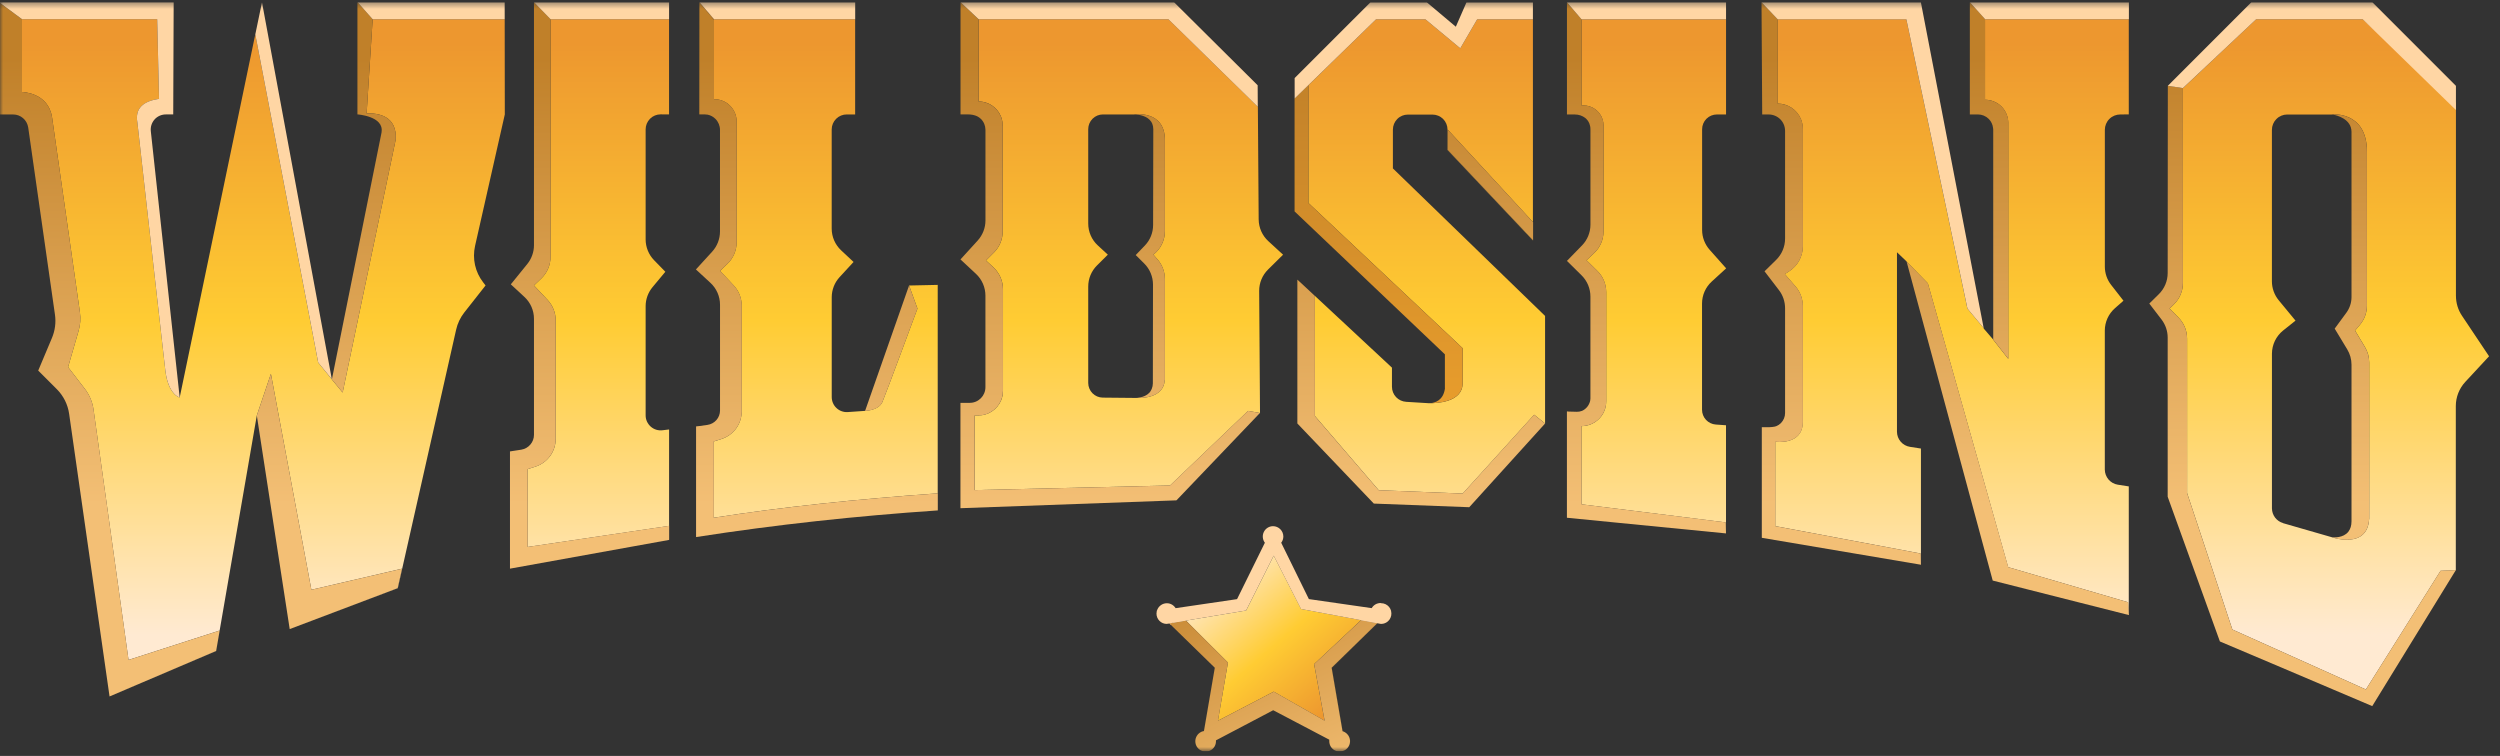
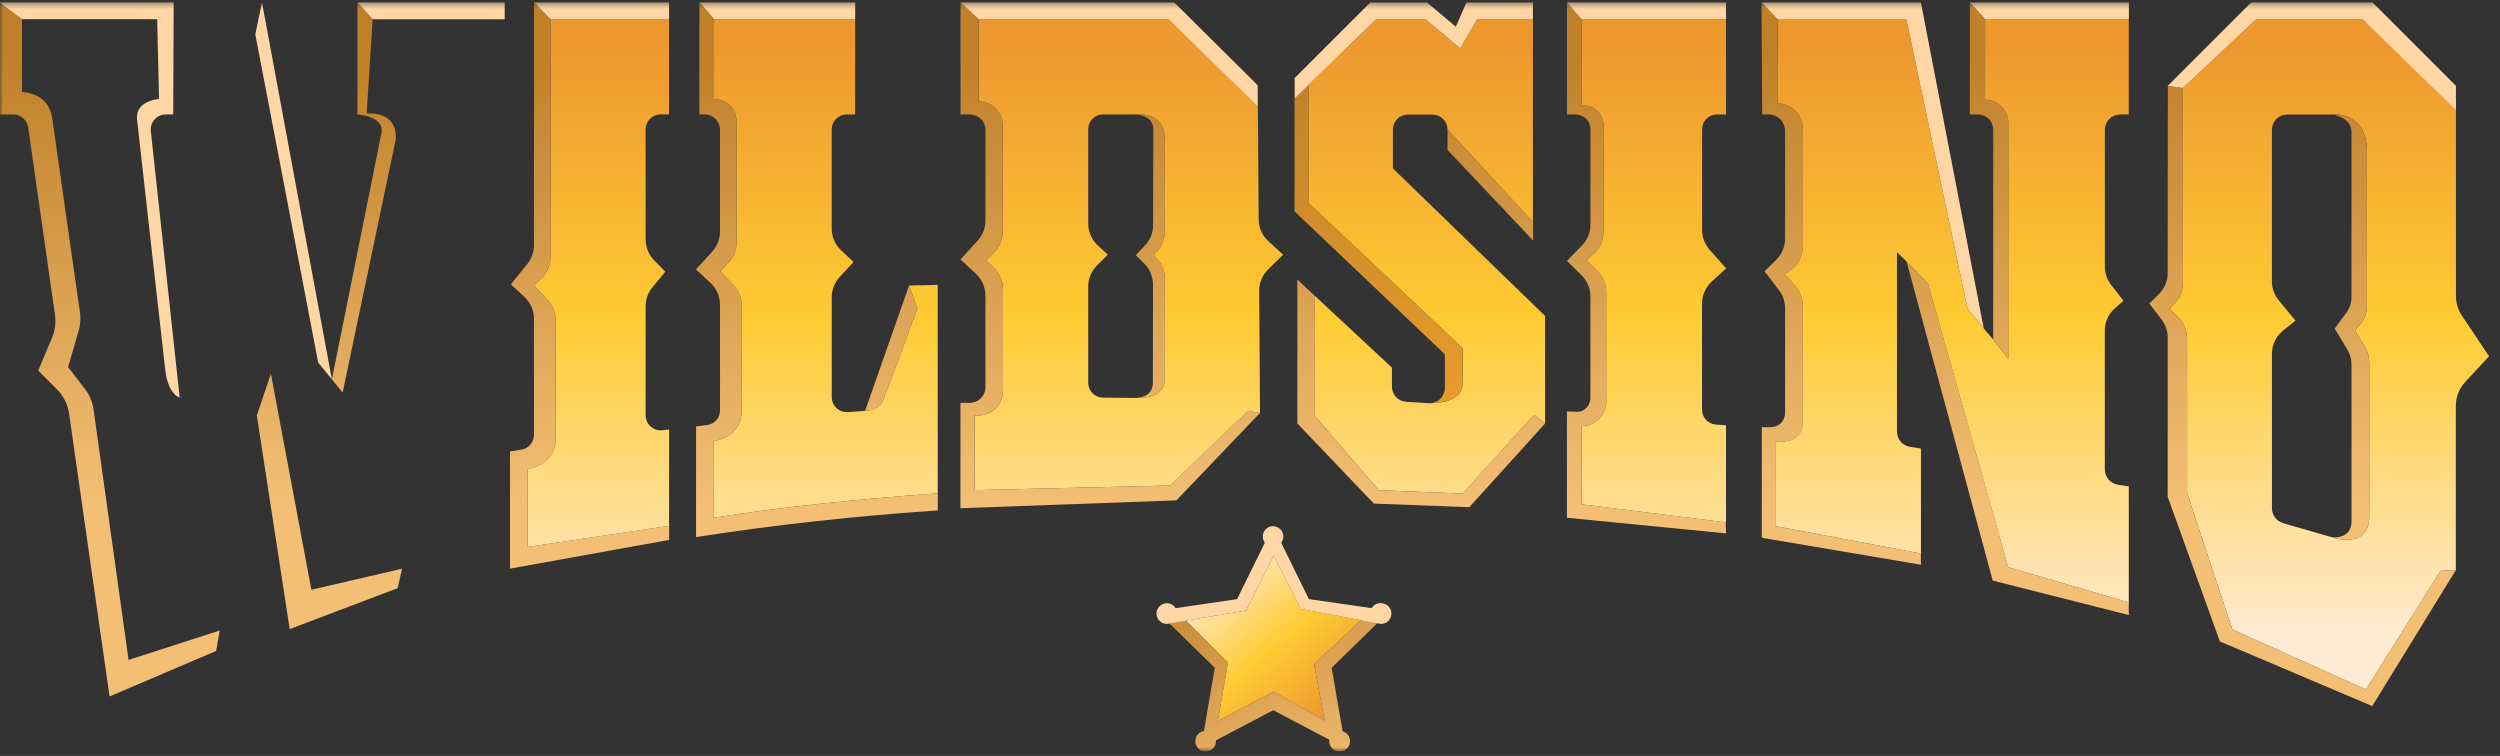
<svg xmlns="http://www.w3.org/2000/svg" width="420" height="127" viewBox="0 0 420 127" fill="none">
  <rect x="0" y="0" width="420" height="127" fill="#333333" stroke="none" />
  <g clip-path="url(#clip0_606_1886)">
    <mask id="mask0_606_1886" style="mask-type:luminance" maskUnits="userSpaceOnUse" x="0" y="0" width="420" height="127">
      <path d="M420 0.378H0V126.221H420V0.378Z" fill="white" />
    </mask>
    <g mask="url(#mask0_606_1886)">
      <path d="M223.709 112.177L225.539 122.839C225.851 122.931 226.132 123.101 226.35 123.346C226.57 123.584 226.716 123.883 226.772 124.2C226.832 124.517 226.797 124.847 226.68 125.152C226.563 125.457 226.363 125.72 226.1 125.909C225.876 126.08 225.606 126.177 225.325 126.22H225.361C225.631 126.171 225.894 126.08 226.112 125.915C226.374 125.72 226.57 125.457 226.691 125.158C226.808 124.859 226.844 124.53 226.783 124.206C226.722 123.889 226.576 123.59 226.363 123.352C226.143 123.114 225.862 122.937 225.552 122.845L223.721 112.183L231.394 104.7H231.376L223.703 112.177H223.709Z" fill="url(#paint0_linear_606_1886)" />
      <path d="M224.291 126.073C224.432 126.14 224.578 126.189 224.724 126.22C224.572 126.189 224.426 126.14 224.285 126.073H224.291Z" fill="url(#paint1_linear_606_1886)" />
      <path d="M195.961 104.81C195.961 104.81 196.004 104.816 196.022 104.816C196.168 104.816 196.321 104.791 196.461 104.749L196.675 104.956L196.998 104.633L195.961 104.81Z" fill="#FFD6A4" />
      <path opacity="0.5" d="M200.896 125.042C200.799 124.725 200.793 124.389 200.878 124.065C200.964 123.748 201.141 123.461 201.391 123.235C201.635 123.016 201.94 122.869 202.269 122.808L204.093 112.176L196.688 104.95L204.087 112.17L202.263 122.802C201.933 122.857 201.635 123.003 201.385 123.229C201.141 123.449 200.964 123.742 200.878 124.059C200.793 124.377 200.799 124.719 200.896 125.036C200.994 125.353 201.183 125.634 201.433 125.848C201.659 126.037 201.933 126.165 202.22 126.22H202.245C201.952 126.165 201.677 126.043 201.452 125.854C201.195 125.64 201.012 125.359 200.915 125.042H200.896Z" fill="url(#paint2_linear_606_1886)" />
      <path d="M231.398 104.7L231.488 104.718C231.488 104.718 231.428 104.706 231.403 104.694L231.398 104.7Z" fill="#FFD6A4" />
      <path d="M204.611 121.081L213.986 116.198L222.532 121.081L220.77 111.572L228.65 104.187L218.58 102.313L213.986 93.348L209.35 102.558L199.23 104.26L206.294 111.316L204.611 121.081Z" fill="url(#paint3_linear_606_1886)" />
      <path d="M226.352 123.346C226.134 123.108 225.853 122.931 225.541 122.839L223.711 112.177L231.385 104.694L228.658 104.188L220.771 111.566L222.54 121.081L213.994 116.193L204.618 121.081L206.302 111.316L199.238 104.261L197.006 104.633L196.469 104.749L204.088 112.183L202.264 122.815C201.94 122.87 201.635 123.016 201.385 123.242C201.142 123.462 200.965 123.754 200.873 124.072C200.788 124.389 200.794 124.731 200.891 125.048C200.989 125.366 201.178 125.647 201.428 125.86C201.654 126.049 201.934 126.172 202.221 126.226H202.904C203.032 126.202 203.16 126.159 203.282 126.104C203.581 125.964 203.838 125.738 204.015 125.463C204.191 125.183 204.283 124.859 204.283 124.53V124.377L213.897 119.318L223.315 124.267C223.309 124.347 223.309 124.432 223.315 124.511C223.315 124.835 223.4 125.152 223.571 125.433C223.742 125.708 223.98 125.933 224.273 126.08H224.285C224.425 126.147 224.571 126.202 224.723 126.226H225.327C225.608 126.184 225.878 126.086 226.102 125.915C226.365 125.72 226.561 125.457 226.682 125.158C226.799 124.859 226.835 124.53 226.774 124.206C226.718 123.889 226.572 123.59 226.352 123.352V123.346Z" fill="url(#paint4_linear_606_1886)" />
      <path d="M233.708 102.637C233.647 102.393 233.523 102.161 233.366 101.966C233.2 101.771 233 101.612 232.769 101.502C232.535 101.392 232.286 101.337 232.03 101.337L231.962 101.307C231.657 101.307 231.351 101.38 231.084 101.533C230.815 101.685 230.597 101.905 230.444 102.167L219.891 100.648L215.243 91.182C215.474 90.882 215.602 90.516 215.602 90.138C215.602 89.68 215.42 89.235 215.096 88.911C214.773 88.588 214.334 88.398 213.87 88.398C213.547 88.398 213.236 88.49 212.961 88.661C212.687 88.832 212.467 89.076 212.327 89.363C212.186 89.65 212.125 89.973 212.156 90.297C212.186 90.62 212.308 90.925 212.498 91.182L207.825 100.654L197.504 102.173C197.327 101.887 197.071 101.655 196.766 101.508C196.461 101.362 196.119 101.313 195.784 101.362C195.448 101.411 195.137 101.557 194.881 101.783C194.625 102.009 194.448 102.302 194.356 102.631H194.289L194.338 102.68C194.307 102.808 194.289 102.942 194.289 103.077C194.289 103.309 194.332 103.534 194.417 103.742C194.503 103.956 194.631 104.145 194.796 104.31C194.954 104.474 195.149 104.602 195.357 104.688C195.546 104.767 195.753 104.804 195.961 104.816L196.998 104.639L199.224 104.267L209.344 102.564L213.98 93.354L218.567 102.314L228.645 104.194L231.383 104.694H231.376L231.396 104.706C231.396 104.706 231.457 104.712 231.482 104.725L231.908 104.804C231.987 104.804 232.061 104.816 232.14 104.816C232.396 104.798 232.641 104.725 232.865 104.602C233.085 104.48 233.281 104.31 233.427 104.102C233.573 103.895 233.676 103.657 233.725 103.406C233.775 103.156 233.761 102.9 233.701 102.649L233.708 102.637Z" fill="#FFD6A4" />
      <path d="M198.305 103.333L197 104.633L199.233 104.261L198.305 103.333Z" fill="#FFD6A4" />
      <path d="M231.392 104.688L229.569 103.333L228.652 104.187L231.386 104.7L231.392 104.688Z" fill="#FFD6A4" />
      <path d="M152.126 49.656L152.723 47.953L154.132 51.84C154.132 51.84 148.746 66.397 148.24 67.538C147.606 68.978 145.33 69.027 145.324 69.027L142.433 69.228C142.085 69.253 141.737 69.204 141.408 69.088C141.079 68.972 140.78 68.789 140.53 68.551C140.273 68.313 140.072 68.026 139.938 67.709C139.798 67.391 139.73 67.044 139.73 66.696V49.949C139.73 48.691 140.2 47.483 141.054 46.555L143.397 44.01L141.31 42.057C140.298 41.111 139.724 39.786 139.724 38.401V21.752C139.724 21.08 139.993 20.439 140.469 19.963C140.944 19.487 141.585 19.225 142.256 19.225H143.665V3.234H119.96L117.508 0.378H117.496L119.942 3.362V16.668C120.442 16.661 120.937 16.753 121.394 16.936C121.858 17.119 122.278 17.394 122.632 17.748C122.986 18.096 123.266 18.511 123.462 18.974C123.657 19.432 123.755 19.927 123.755 20.427V40.696C123.755 42.063 123.194 43.375 122.205 44.321L120.967 45.505L123.254 47.947C124.127 48.874 124.609 50.101 124.609 51.37V69.088C124.609 70.126 124.279 71.139 123.669 71.975C123.059 72.811 122.193 73.434 121.205 73.751L119.899 74.166V86.977C131.392 85.176 144.074 83.834 157.536 82.882V47.861L152.717 47.965L152.12 49.668L152.126 49.656Z" fill="url(#paint5_linear_606_1886)" />
      <path d="M90.946 46.774L89.708 47.958L92.002 50.399C92.874 51.327 93.356 52.554 93.356 53.829V73.732C93.356 74.769 93.026 75.783 92.41 76.619C91.794 77.455 90.934 78.078 89.946 78.395L88.641 78.81V91.889L112.406 88.349V72.151L111.284 72.285C110.93 72.328 110.576 72.291 110.234 72.188C109.899 72.084 109.582 71.901 109.319 71.669C109.051 71.431 108.844 71.144 108.691 70.821C108.545 70.497 108.466 70.149 108.466 69.789V51.443C108.466 50.271 108.88 49.136 109.631 48.233L111.778 45.657L109.887 43.716C108.978 42.782 108.466 41.525 108.466 40.219V21.738C108.466 21.067 108.734 20.426 109.204 19.95C109.679 19.474 110.32 19.212 110.991 19.212L112.4 19.224V3.233H92.49V43.155C92.49 44.522 91.928 45.834 90.94 46.78L90.946 46.774Z" fill="url(#paint6_linear_606_1886)" />
      <path d="M333.497 16.758C334.009 16.758 334.517 16.862 334.986 17.057C335.462 17.253 335.889 17.539 336.248 17.899C336.608 18.26 336.895 18.693 337.09 19.163C337.286 19.633 337.389 20.145 337.389 20.652V60.293L334.858 57.07V57.052L333.266 55.196L333.248 55.111L330.521 51.834L320.259 3.233H298.635V17.399C300.301 17.399 301.862 18.375 302.558 20.017C302.79 20.561 302.875 21.159 302.875 21.751V41.367C302.875 43.094 301.99 44.693 300.526 45.608L299.836 46.042L301.642 48.123C302.435 49.032 302.868 50.204 302.868 51.406V70.876C302.868 74.861 298.246 74.208 298.246 74.208V88.386L322.658 92.988L322.694 94.825H322.718V75.355L320.877 75.069C320.273 74.977 319.718 74.672 319.32 74.208C318.918 73.744 318.698 73.152 318.691 72.542V42.38L320.315 43.93L320.326 43.967L323.877 47.598L337.371 95.282L357.518 101.178L357.635 103.302V81.715L355.793 81.428C355.189 81.337 354.638 81.025 354.236 80.561C353.841 80.097 353.614 79.506 353.608 78.895V55.538C353.608 54.098 354.23 52.731 355.31 51.779L356.743 50.521L354.677 47.873C353.987 46.994 353.614 45.907 353.614 44.79V21.812C353.614 21.128 353.888 20.469 354.371 19.987C354.852 19.505 355.512 19.23 356.195 19.23L357.635 19.218V3.233H333.479V16.758H333.497Z" fill="url(#paint7_linear_606_1886)" />
      <path d="M290 45.09L287.217 41.959C286.406 41.043 285.955 39.859 285.955 38.633V21.715C285.955 21.055 286.218 20.421 286.68 19.957C287.145 19.493 287.778 19.23 288.437 19.23H289.975V3.246H265.691V17.717H266.026C266.374 17.717 266.722 17.76 267.05 17.869C268.508 18.352 269.393 19.67 269.393 21.08V38.871C269.393 40.25 268.827 41.568 267.818 42.514L266.531 43.723L268.351 45.511C269.307 46.451 269.844 47.739 269.844 49.081V67.44C269.844 68.545 269.406 69.6 268.625 70.376C267.843 71.151 266.787 71.59 265.691 71.59V84.724L289.919 87.764L289.968 89.619V71.444L288.255 71.322C287.626 71.279 287.04 70.998 286.608 70.534C286.179 70.076 285.941 69.466 285.941 68.838V50.998C285.941 49.588 286.534 48.245 287.572 47.299L289.986 45.09H290Z" fill="url(#paint8_linear_606_1886)" />
      <path d="M412.596 49.71V17.265L396.923 3.233H379.038L366.735 14.805V47.537C366.735 48.886 366.191 50.173 365.228 51.119L364.484 51.846L365.96 53.323C366.899 54.263 367.431 55.538 367.431 56.869V82.832L375.038 105.756L397.467 115.832L410.015 95.893L412.576 95.783V68.221C412.576 66.707 413.15 65.255 414.175 64.15L418.159 59.859V59.847L413.606 53.036C412.948 52.053 412.6 50.894 412.6 49.71H412.596ZM398.028 86.787V87.208H398.015C397.705 92.329 391.746 90.26 391.746 90.26C391.746 90.26 391.757 90.26 391.789 90.26C391.782 90.26 391.775 90.26 391.769 90.26L383.553 87.891V87.873C383.016 87.721 382.547 87.397 382.21 86.951C381.875 86.506 381.693 85.969 381.686 85.407V59.438C381.686 57.912 382.383 56.472 383.571 55.52L385.646 53.866L382.827 50.448C382.088 49.551 381.68 48.422 381.68 47.262V21.818C381.68 21.134 381.954 20.475 382.437 19.993C382.919 19.511 383.578 19.236 384.26 19.236H391.903C391.8 19.218 391.739 19.212 391.739 19.212C391.739 19.212 397.651 18.595 397.651 25.48V51.333C397.651 52.511 397.235 53.658 396.472 54.556L395.65 55.532L397.314 58.309C397.783 59.09 398.028 59.975 398.028 60.885V86.787Z" fill="url(#paint9_linear_606_1886)" />
      <path d="M231.615 82.356L245.731 82.918L257.736 69.674L259.571 71.145V53.073L234.007 28.294V21.776C234.007 21.104 234.274 20.463 234.746 19.987C235.22 19.511 235.862 19.249 236.532 19.249H240.655C241.327 19.249 241.974 19.517 242.443 19.987C242.919 20.463 243.182 21.104 243.182 21.776V25.193L257.529 40.384V40.342L243.218 25.193V21.776L257.529 37.302V3.246H248.166L245.329 8.116L239.472 3.246H231.177L219.812 14.311V34.098L245.724 58.493V64.388C245.724 67.66 241.156 67.757 240.125 67.739C240.101 67.739 240.083 67.739 240.058 67.739H239.99C239.948 67.733 239.919 67.733 239.919 67.733L236.246 67.507C235.6 67.47 234.989 67.19 234.544 66.72C234.099 66.25 233.848 65.627 233.848 64.974V61.764L220.91 49.716V69.894L231.615 82.35V82.356Z" fill="url(#paint10_linear_606_1886)" />
      <path d="M164.413 3.234L161.375 0.378L164.407 3.234V17.04C165.999 17.04 167.487 17.974 168.152 19.542C168.372 20.061 168.457 20.635 168.457 21.196V38.871C168.457 40.202 167.932 41.471 166.993 42.411L165.645 43.76L166.901 44.926C167.92 45.871 168.506 47.202 168.506 48.6V65.573C168.506 66.147 168.414 66.726 168.189 67.257C167.505 68.85 165.986 69.796 164.37 69.796H163.754V82.338L196.566 81.563L209.675 69.033L211.681 69.381L211.541 48.886C211.529 47.538 212.066 46.244 213.023 45.292L215.555 42.789L213.078 40.513C212.053 39.573 211.468 38.248 211.456 36.857L211.322 17.949L196.303 3.234H164.425H164.413ZM193.766 42.783L194.461 43.583C195.26 44.498 195.7 45.664 195.7 46.879V63.84H195.681C195.48 66.983 191.557 66.891 190.923 66.854L185.244 66.799C184.598 66.787 183.988 66.525 183.536 66.067C183.085 65.609 182.828 64.993 182.822 64.352V48.142C182.822 46.805 183.353 45.53 184.299 44.59L186.116 42.783L184.433 41.233C183.402 40.287 182.822 38.95 182.822 37.553V21.697C182.822 21.044 183.085 20.415 183.548 19.951C184.012 19.487 184.64 19.225 185.293 19.225H190.74C190.569 19.212 190.466 19.219 190.466 19.219C190.466 19.219 195.706 18.401 195.706 23.546V38.828C195.706 40.373 194.992 41.831 193.772 42.783H193.766Z" fill="url(#paint11_linear_606_1886)" />
-       <path d="M84.807 19.224L84.788 3.234H62.609L61.596 19.047C63.56 18.974 66.696 19.468 66.489 23.411L57.564 65.945L55.746 63.741V63.723L53.453 60.903L42.888 5.773L30.188 66.781L30.151 66.457L30.163 66.781C30.163 66.781 28.254 66.305 27.772 62.221C27.29 58.145 23.081 20.591 23.081 20.591C22.642 18.162 24.094 17.009 26.716 16.6L26.405 3.228H3.695V15.458C3.695 15.458 8.112 15.495 8.752 19.743C9.082 21.94 12.516 46.072 13.431 52.487C13.577 53.518 13.504 54.562 13.211 55.563L11.436 61.672L14.261 65.34C15.035 66.347 15.535 67.543 15.712 68.801L21.593 110.864L36.897 105.927L36.306 109.357L18.396 117.004L36.306 109.369L43.144 69.802L45.511 62.795L52.312 99.079L67.544 95.533L66.806 98.804L48.695 105.677L66.83 98.81L76.627 55.398C76.865 54.33 77.34 53.335 78.017 52.475L81.574 47.958L81.171 47.433C79.823 45.7 79.329 43.454 79.811 41.312L84.807 19.224Z" fill="url(#paint12_linear_606_1886)" />
      <path d="M242.755 65.212C242.755 65.261 242.742 65.316 242.735 65.364C242.436 67.269 241.082 67.659 240.363 67.726C240.314 67.726 240.26 67.732 240.217 67.739C240.179 67.739 240.15 67.739 240.114 67.739C239.986 67.739 239.905 67.732 239.905 67.732C239.905 67.732 239.937 67.732 239.979 67.732H240.047C240.047 67.732 240.089 67.732 240.114 67.732C241.145 67.751 245.713 67.653 245.713 64.382V58.486L219.8 34.091V14.305L217.5 16.545L217.488 16.526V35.514L242.742 59.53V65.212H242.755Z" fill="url(#paint13_linear_606_1886)" />
      <path d="M14.262 65.34L11.437 61.672L13.213 55.563C13.505 54.562 13.579 53.518 13.432 52.487C12.517 46.072 9.083 21.94 8.753 19.743C8.113 15.489 3.697 15.458 3.697 15.458V3.234L0 0.493V19.23H2.208C2.824 19.23 3.416 19.45 3.88 19.853C4.343 20.255 4.648 20.811 4.74 21.421L9.235 52.871C9.424 54.189 9.248 55.532 8.735 56.759L6.423 62.252V62.264L9.54 65.377C10.663 66.5 11.395 67.958 11.614 69.527L18.404 117.004L36.313 109.357L36.905 105.927L21.6 110.864L15.72 68.801C15.543 67.537 15.043 66.347 14.268 65.34H14.262Z" fill="url(#paint14_linear_606_1886)" />
      <path d="M45.511 62.795L43.145 69.801L48.671 105.689L48.696 105.676L66.806 98.81L67.544 95.539L52.313 99.079L45.511 62.795Z" fill="url(#paint15_linear_606_1886)" />
      <path d="M66.49 23.412C66.697 19.469 63.562 18.974 61.598 19.048L62.61 3.234L60.091 0.39L60.079 0.378H60.073H60.067H60.048V19.219H60.067C60.067 19.219 64.501 19.518 64.105 22.166C64.099 22.209 64.105 22.246 64.093 22.289L55.766 63.687V63.748L55.754 63.736V63.748L57.566 65.951L66.49 23.418V23.412Z" fill="url(#paint16_linear_606_1886)" />
      <path d="M88.641 91.89V78.811L89.946 78.396C90.934 78.078 91.8 77.462 92.41 76.62C93.026 75.784 93.356 74.77 93.356 73.733V53.83C93.356 52.555 92.874 51.334 92.002 50.4L89.708 47.959L90.946 46.775C91.934 45.829 92.496 44.523 92.496 43.149V3.234L89.708 0.378V41.19C89.708 42.338 89.311 43.449 88.591 44.346L85.816 47.77L88.104 49.887C89.128 50.833 89.708 52.164 89.708 53.562V73.061C89.708 73.659 89.488 74.239 89.098 74.691C88.707 75.149 88.171 75.448 87.579 75.545L85.676 75.838V95.533L112.4 90.706V90.688H112.418V88.338H112.4L88.634 91.884L88.641 91.89Z" fill="url(#paint17_linear_606_1886)" />
      <path d="M119.909 74.16L121.215 73.745C122.203 73.427 123.069 72.811 123.679 71.969C124.289 71.132 124.618 70.12 124.618 69.082V51.364C124.618 50.095 124.136 48.868 123.264 47.94L120.977 45.499L122.215 44.315C123.203 43.369 123.764 42.063 123.764 40.69V20.421C123.764 19.92 123.661 19.432 123.472 18.968C123.277 18.51 122.996 18.095 122.642 17.741C122.288 17.393 121.867 17.119 121.404 16.93C120.94 16.747 120.446 16.655 119.952 16.661V3.362L117.5 0.384L117.481 19.206H117.5V19.224H118.451C118.604 19.224 118.756 19.243 118.903 19.267C119.385 19.371 119.836 19.615 120.19 19.969C120.678 20.457 120.958 21.129 120.958 21.818V38.895C120.958 40.147 120.489 41.355 119.647 42.276L116.914 45.267L119.348 47.513C120.379 48.459 120.964 49.796 120.964 51.193V68.96C120.964 69.552 120.751 70.12 120.361 70.565C119.97 71.01 119.439 71.297 118.854 71.383L117.518 71.572L116.957 71.633V71.651H116.939V90.211C116.939 90.211 116.951 90.211 116.957 90.211V90.224C130.328 88.142 143.876 86.677 157.552 85.75V82.881C144.096 83.833 131.408 85.176 119.915 86.977V74.166L119.909 74.16Z" fill="url(#paint18_linear_606_1886)" />
      <path d="M148.242 67.543C148.748 66.402 154.134 51.846 154.134 51.846L152.725 47.958L152.128 49.661L145.332 69.038C145.332 69.038 147.614 68.99 148.248 67.549L148.242 67.543Z" fill="url(#paint19_linear_606_1886)" />
      <path d="M209.661 69.033L196.552 81.563L163.74 82.338V69.796H164.247C164.826 69.796 165.406 69.711 165.943 69.485C167.547 68.807 168.499 67.281 168.499 65.658V48.606C168.499 47.214 167.919 45.884 166.894 44.932L165.638 43.766L166.986 42.417C167.925 41.477 168.45 40.202 168.45 38.877V21.202C168.45 20.635 168.364 20.067 168.145 19.548C167.486 17.986 165.991 17.046 164.399 17.046V3.234L161.368 0.378V19.219H162.606C163.198 19.219 163.722 19.328 164.168 19.536C164.393 19.658 164.613 19.798 164.796 19.982C165.04 20.226 165.235 20.512 165.363 20.836C165.485 21.129 165.546 21.44 165.552 21.752C165.552 21.782 165.558 21.806 165.558 21.837V37.034C165.558 38.279 165.095 39.481 164.253 40.409L161.362 43.583L163.96 46.006C164.979 46.952 165.552 48.282 165.552 49.668V65.048C165.552 65.396 165.485 65.731 165.351 66.055C165.308 66.165 165.241 66.262 165.186 66.366C165.156 66.415 165.137 66.47 165.101 66.519C165.028 66.629 164.936 66.726 164.851 66.824C164.826 66.854 164.802 66.885 164.771 66.915C164.527 67.153 164.241 67.349 163.93 67.477C163.612 67.611 163.271 67.678 162.923 67.678H161.355V85.378H161.374L197.644 84.059L211.674 69.375H211.656L209.649 69.021L209.661 69.033Z" fill="url(#paint20_linear_606_1886)" />
      <path d="M257.728 69.673L245.724 82.917L231.614 82.356L220.903 69.899V49.722V49.716L217.963 46.981H217.957V71.144L230.803 84.602L246.835 85.212L259.566 71.163V71.144L257.728 69.673Z" fill="url(#paint21_linear_606_1886)" />
      <path d="M289.925 87.757L265.695 84.718V71.584C266.793 71.584 267.855 71.144 268.63 70.369C269.41 69.588 269.85 68.532 269.85 67.434V49.075C269.85 47.733 269.313 46.451 268.354 45.505L266.537 43.717L267.824 42.508C268.83 41.562 269.398 40.244 269.398 38.864V21.086C269.398 20.738 269.356 20.384 269.246 20.054C268.763 18.596 267.447 17.711 266.036 17.711H265.695V3.246L263.249 0.39V19.23H264.536C265.243 19.23 265.861 19.45 266.33 19.828C266.366 19.865 266.416 19.89 266.452 19.926C266.483 19.957 266.512 19.993 266.544 20.024C266.629 20.115 266.714 20.207 266.782 20.311C266.8 20.341 266.818 20.372 266.836 20.402C266.896 20.5 266.957 20.604 267 20.713C267.123 21.012 267.195 21.348 267.195 21.714V37.742C267.195 39.048 266.69 40.299 265.776 41.233L263.274 43.802L263.249 43.833L265.702 46.255C266.654 47.195 267.191 48.477 267.191 49.82V66.964C267.191 67.08 267.173 67.196 267.152 67.312C267.117 67.483 267.063 67.647 266.988 67.806C266.843 68.13 266.636 68.416 266.366 68.648C266.25 68.752 266.117 68.844 265.982 68.923C265.933 68.953 265.879 68.978 265.823 69.002C265.794 69.014 265.762 69.027 265.733 69.039C265.463 69.137 265.176 69.191 264.895 69.179L263.53 69.143L263.262 69.112V69.137H263.242V86.982L289.967 89.613V89.601L289.918 87.745L289.925 87.757Z" fill="url(#paint22_linear_606_1886)" />
      <path d="M322.677 92.994L298.265 88.392V74.214C298.265 74.214 302.887 74.861 302.887 70.882V51.413C302.887 50.204 302.449 49.039 301.661 48.129L299.857 46.048L300.545 45.615C302.004 44.699 302.894 43.094 302.894 41.373V21.757C302.894 21.165 302.802 20.567 302.577 20.024C301.881 18.382 300.32 17.405 298.653 17.405V3.246L295.934 0.39L296.05 19.23H297.135C297.867 19.23 298.568 19.523 299.087 20.036C299.606 20.555 299.893 21.257 299.893 21.989V40.085C299.893 41.434 299.35 42.722 298.393 43.661L296.441 45.578L298.862 48.739C299.534 49.612 299.893 50.687 299.893 51.785V69.393C299.893 69.704 299.833 70.015 299.709 70.308C299.588 70.595 299.41 70.858 299.19 71.084C298.972 71.303 298.703 71.48 298.411 71.596C298.319 71.633 298.227 71.651 298.137 71.675C297.867 71.731 297.58 71.755 297.295 71.767H295.983V90.351L322.713 94.874V94.843L322.677 93.006V92.994Z" fill="url(#paint23_linear_606_1886)" />
      <path d="M332.288 19.225C332.971 19.225 333.631 19.499 334.112 19.982C334.527 20.397 334.776 20.94 334.837 21.52C334.844 21.605 334.862 21.69 334.862 21.782V57.04L334.875 57.065V57.053V57.077L337.407 60.3V20.659C337.407 20.146 337.308 19.64 337.108 19.17C336.912 18.694 336.625 18.267 336.266 17.906C335.906 17.546 335.473 17.259 335.003 17.064C334.534 16.869 334.026 16.765 333.514 16.765V3.234L333.478 3.198L330.934 0.378V0.384V19.225H332.288Z" fill="url(#paint24_linear_606_1886)" />
      <path d="M337.392 95.289L323.892 47.605L320.343 43.967L320.305 43.931L334.776 97.535L340.752 99.049L357.656 103.333V103.315L357.539 101.185L337.392 95.289Z" fill="url(#paint25_linear_606_1886)" />
      <path d="M410.011 95.893L397.463 115.832L375.034 105.756L367.427 82.832V56.869C367.427 55.538 366.897 54.263 365.956 53.323L364.48 51.846L365.226 51.12C366.189 50.18 366.731 48.886 366.731 47.537V14.799L364.195 14.421L364.17 45.865C364.17 47.207 363.633 48.489 362.674 49.429L361.107 50.973L361.082 50.998L363.133 53.671C363.804 54.544 364.17 55.618 364.17 56.716V83.455L372.941 107.764L381.792 111.511L398.536 118.628L412.574 95.789V95.771L410.011 95.881V95.893Z" fill="url(#paint26_linear_606_1886)" />
      <path d="M257.559 40.372V37.333L257.53 37.302L243.219 21.775V25.193L257.53 40.342L257.559 40.372Z" fill="url(#paint27_linear_606_1886)" />
      <path d="M190.733 19.225C191.331 19.261 192.765 19.456 193.417 20.47C193.46 20.549 193.509 20.628 193.545 20.708C193.551 20.726 193.563 20.744 193.57 20.763C193.692 21.056 193.753 21.367 193.753 21.69L193.722 37.803C193.722 39.097 193.222 40.336 192.325 41.263L190.8 42.85L192.221 44.26C193.173 45.2 193.704 46.488 193.704 47.824L193.68 64.395C193.68 64.718 193.612 65.042 193.49 65.347C193.393 65.585 193.246 65.799 193.082 65.994C192.246 66.854 190.831 66.854 190.831 66.854C190.831 66.854 190.867 66.854 190.928 66.854C191.563 66.891 195.485 66.983 195.686 63.845H195.705V46.879C195.705 45.664 195.265 44.498 194.466 43.583L193.771 42.783C194.991 41.837 195.705 40.372 195.705 38.828V23.546C195.705 18.401 190.465 19.218 190.465 19.218C190.465 19.218 190.568 19.218 190.739 19.225H190.733Z" fill="url(#paint28_linear_606_1886)" />
      <path d="M394.571 89.259C394.571 89.259 394.546 89.296 394.535 89.314C393.679 90.412 392.051 90.29 391.784 90.266C391.759 90.266 391.741 90.266 391.741 90.266C391.741 90.266 397.7 92.335 398.012 87.215H398.023V60.891C398.023 59.982 397.781 59.091 397.309 58.316L395.645 55.539L396.469 54.562C397.23 53.659 397.646 52.518 397.646 51.34V25.486C397.646 18.602 391.734 19.218 391.734 19.218C391.734 19.218 391.795 19.224 391.898 19.243C392.559 19.365 395.054 19.969 395.054 22.172V49.905C395.054 50.845 394.753 51.761 394.198 52.524L392.228 55.209L394.326 58.682C394.802 59.463 395.054 60.36 395.054 61.276V87.562C395.054 88.319 394.859 88.862 394.571 89.259Z" fill="url(#paint29_linear_606_1886)" />
      <path d="M330.93 0.378V0.384L330.936 0.378L333.463 3.192L333.499 3.234H357.655V0.378H330.93Z" fill="#FFD6A4" />
      <path d="M244.579 4.491L239.705 0.39H230.231L217.5 13.115V16.52L217.512 16.545L219.812 14.305L231.177 3.246H239.471L245.329 8.116L248.165 3.246H257.529V0.39H246.371L244.579 4.491Z" fill="#FFD6A4" />
      <path d="M25.339 22.062C25.297 21.708 25.333 21.342 25.437 21C25.547 20.658 25.724 20.341 25.962 20.072C26.199 19.804 26.492 19.59 26.822 19.444C27.151 19.297 27.505 19.224 27.865 19.224H29.103L29.176 0.371H0V0.487L3.697 3.227H26.407L26.718 16.6C24.095 17.002 22.643 18.156 23.082 20.591C23.082 20.591 27.291 58.144 27.773 62.221C28.255 66.298 30.164 66.781 30.164 66.781L30.152 66.457L25.339 22.062Z" fill="#FFD6A4" />
      <path d="M55.76 63.687L55.754 63.731L55.767 63.744L55.76 63.687Z" fill="#FFD6A4" />
      <path d="M42.891 5.773L53.456 60.904L55.749 63.717L44.013 0.378L42.891 5.773Z" fill="#FFD6A4" />
      <path d="M197.243 0.378H161.363V0.39L161.369 0.378H161.375L164.413 3.234H196.292L211.31 17.949L211.286 14.324L197.243 0.378Z" fill="#FFD6A4" />
      <path d="M60.061 0.378H60.043V0.39L60.061 0.378H60.067H60.08L60.092 0.39L62.605 3.234H62.611H84.79L84.784 0.378H60.061Z" fill="#FFD6A4" />
      <path d="M295.934 0.378V0.39L298.649 3.246H320.267L330.533 51.847L333.26 55.124L322.706 0.378H295.934Z" fill="#FFD6A4" />
      <path d="M398.559 0.378H378.228L364.193 14.421V14.428L364.168 14.421L366.728 14.8L379.039 3.234H396.923L412.596 18.486V14.421L398.559 0.378Z" fill="#FFD6A4" />
      <path d="M89.707 0.378L92.495 3.234H112.405V0.378H89.707Z" fill="#FFD6A4" />
      <path d="M117.492 0.39L117.498 0.384L117.511 0.378L119.963 3.234H143.673V0.378H117.492V0.39Z" fill="#FFD6A4" />
      <path d="M263.25 0.39L265.691 3.246H289.975V0.378H263.25V0.39Z" fill="#FFD6A4" />
      <path d="M334.863 57.016V57.054L334.87 57.061V57.067V57.041L334.863 57.016Z" fill="#FFD6A4" />
    </g>
  </g>
  <defs>
    <linearGradient id="paint0_linear_606_1886" x1="194.289" y1="115.46" x2="233.719" y2="115.46" gradientUnits="userSpaceOnUse">
      <stop stop-color="#FFEAD2" />
      <stop offset="0.53" stop-color="#FFCC33" />
      <stop offset="1" stop-color="#ED972F" />
    </linearGradient>
    <linearGradient id="paint1_linear_606_1886" x1="194.292" y1="126.147" x2="233.721" y2="126.147" gradientUnits="userSpaceOnUse">
      <stop stop-color="#FFEAD2" />
      <stop offset="0.53" stop-color="#FFCC33" />
      <stop offset="1" stop-color="#ED972F" />
    </linearGradient>
    <linearGradient id="paint2_linear_606_1886" x1="196.675" y1="115.588" x2="231.341" y2="115.588" gradientUnits="userSpaceOnUse">
      <stop stop-color="#F3AA39" />
      <stop offset="1" stop-color="#8E5222" />
    </linearGradient>
    <linearGradient id="paint3_linear_606_1886" x1="202.775" y1="96.662" x2="223.027" y2="119.978" gradientUnits="userSpaceOnUse">
      <stop stop-color="#FFEAD2" />
      <stop offset="0.53" stop-color="#FFCC33" />
      <stop offset="1" stop-color="#ED972F" />
    </linearGradient>
    <linearGradient id="paint4_linear_606_1886" x1="224.553" y1="133.514" x2="204.93" y2="90.121" gradientUnits="userSpaceOnUse">
      <stop stop-color="#F3BF75" />
      <stop offset="1" stop-color="#C08029" />
    </linearGradient>
    <linearGradient id="paint5_linear_606_1886" x1="137.522" y1="106.709" x2="137.522" y2="7.226" gradientUnits="userSpaceOnUse">
      <stop stop-color="#FFEAD2" />
      <stop offset="0.53" stop-color="#FFCC33" />
      <stop offset="1" stop-color="#ED972F" />
    </linearGradient>
    <linearGradient id="paint6_linear_606_1886" x1="100.523" y1="106.708" x2="100.523" y2="7.225" gradientUnits="userSpaceOnUse">
      <stop stop-color="#FFEAD2" />
      <stop offset="0.53" stop-color="#FFCC33" />
      <stop offset="1" stop-color="#ED972F" />
    </linearGradient>
    <linearGradient id="paint7_linear_606_1886" x1="327.958" y1="106.708" x2="327.958" y2="7.225" gradientUnits="userSpaceOnUse">
      <stop stop-color="#FFEAD2" />
      <stop offset="0.53" stop-color="#FFCC33" />
      <stop offset="1" stop-color="#ED972F" />
    </linearGradient>
    <linearGradient id="paint8_linear_606_1886" x1="277.847" y1="106.708" x2="277.847" y2="7.225" gradientUnits="userSpaceOnUse">
      <stop stop-color="#FFEAD2" />
      <stop offset="0.53" stop-color="#FFCC33" />
      <stop offset="1" stop-color="#ED972F" />
    </linearGradient>
    <linearGradient id="paint9_linear_606_1886" x1="391.317" y1="106.708" x2="391.317" y2="7.225" gradientUnits="userSpaceOnUse">
      <stop stop-color="#FFEAD2" />
      <stop offset="0.53" stop-color="#FFCC33" />
      <stop offset="1" stop-color="#ED972F" />
    </linearGradient>
    <linearGradient id="paint10_linear_606_1886" x1="239.687" y1="106.708" x2="239.687" y2="7.225" gradientUnits="userSpaceOnUse">
      <stop stop-color="#FFEAD2" />
      <stop offset="0.53" stop-color="#FFCC33" />
      <stop offset="1" stop-color="#ED972F" />
    </linearGradient>
    <linearGradient id="paint11_linear_606_1886" x1="188.453" y1="106.708" x2="188.453" y2="7.226" gradientUnits="userSpaceOnUse">
      <stop stop-color="#FFEAD2" />
      <stop offset="0.53" stop-color="#FFCC33" />
      <stop offset="1" stop-color="#ED972F" />
    </linearGradient>
    <linearGradient id="paint12_linear_606_1886" x1="44.254" y1="106.708" x2="44.254" y2="7.225" gradientUnits="userSpaceOnUse">
      <stop stop-color="#FFEAD2" />
      <stop offset="0.53" stop-color="#FFCC33" />
      <stop offset="1" stop-color="#ED972F" />
    </linearGradient>
    <linearGradient id="paint13_linear_606_1886" x1="231.615" y1="84.712" x2="231.615" y2="9.801" gradientUnits="userSpaceOnUse">
      <stop stop-color="#F3A52D" />
      <stop offset="1" stop-color="#C08029" />
    </linearGradient>
    <linearGradient id="paint14_linear_606_1886" x1="18.452" y1="84.712" x2="18.452" y2="9.801" gradientUnits="userSpaceOnUse">
      <stop stop-color="#F3BF75" />
      <stop offset="1" stop-color="#C08029" />
    </linearGradient>
    <linearGradient id="paint15_linear_606_1886" x1="55.344" y1="84.712" x2="55.344" y2="9.801" gradientUnits="userSpaceOnUse">
      <stop stop-color="#F3BF75" />
      <stop offset="1" stop-color="#C08029" />
    </linearGradient>
    <linearGradient id="paint16_linear_606_1886" x1="61.128" y1="84.713" x2="61.128" y2="9.801" gradientUnits="userSpaceOnUse">
      <stop stop-color="#F3BF75" />
      <stop offset="1" stop-color="#C08029" />
    </linearGradient>
    <linearGradient id="paint17_linear_606_1886" x1="99.047" y1="84.713" x2="99.047" y2="9.801" gradientUnits="userSpaceOnUse">
      <stop stop-color="#F3BF75" />
      <stop offset="1" stop-color="#C08029" />
    </linearGradient>
    <linearGradient id="paint18_linear_606_1886" x1="137.227" y1="84.712" x2="137.227" y2="9.801" gradientUnits="userSpaceOnUse">
      <stop stop-color="#F3BF75" />
      <stop offset="1" stop-color="#C08029" />
    </linearGradient>
    <linearGradient id="paint19_linear_606_1886" x1="149.73" y1="84.712" x2="149.73" y2="9.801" gradientUnits="userSpaceOnUse">
      <stop stop-color="#F3BF75" />
      <stop offset="1" stop-color="#C08029" />
    </linearGradient>
    <linearGradient id="paint20_linear_606_1886" x1="186.524" y1="84.713" x2="186.524" y2="9.801" gradientUnits="userSpaceOnUse">
      <stop stop-color="#F3BF75" />
      <stop offset="1" stop-color="#C08029" />
    </linearGradient>
    <linearGradient id="paint21_linear_606_1886" x1="238.763" y1="84.712" x2="238.763" y2="9.801" gradientUnits="userSpaceOnUse">
      <stop stop-color="#F3BF75" />
      <stop offset="1" stop-color="#C08029" />
    </linearGradient>
    <linearGradient id="paint22_linear_606_1886" x1="276.608" y1="84.712" x2="276.608" y2="9.801" gradientUnits="userSpaceOnUse">
      <stop stop-color="#F3BF75" />
      <stop offset="1" stop-color="#C08029" />
    </linearGradient>
    <linearGradient id="paint23_linear_606_1886" x1="309.324" y1="84.712" x2="309.324" y2="9.801" gradientUnits="userSpaceOnUse">
      <stop stop-color="#F3BF75" />
      <stop offset="1" stop-color="#C08029" />
    </linearGradient>
    <linearGradient id="paint24_linear_606_1886" x1="334.154" y1="84.713" x2="334.154" y2="9.801" gradientUnits="userSpaceOnUse">
      <stop stop-color="#F3BF75" />
      <stop offset="1" stop-color="#C08029" />
    </linearGradient>
    <linearGradient id="paint25_linear_606_1886" x1="338.985" y1="84.713" x2="338.985" y2="9.801" gradientUnits="userSpaceOnUse">
      <stop stop-color="#F3BF75" />
      <stop offset="1" stop-color="#C08029" />
    </linearGradient>
    <linearGradient id="paint26_linear_606_1886" x1="386.826" y1="84.59" x2="386.826" y2="9.404" gradientUnits="userSpaceOnUse">
      <stop stop-color="#F3BF75" />
      <stop offset="1" stop-color="#C08029" />
    </linearGradient>
    <linearGradient id="paint27_linear_606_1886" x1="250.392" y1="84.712" x2="250.392" y2="9.801" gradientUnits="userSpaceOnUse">
      <stop stop-color="#F3BF75" />
      <stop offset="1" stop-color="#C08029" />
    </linearGradient>
    <linearGradient id="paint28_linear_606_1886" x1="193.076" y1="84.712" x2="193.076" y2="9.801" gradientUnits="userSpaceOnUse">
      <stop stop-color="#F3BF75" />
      <stop offset="1" stop-color="#C08029" />
    </linearGradient>
    <linearGradient id="paint29_linear_606_1886" x1="394.888" y1="84.712" x2="394.888" y2="9.801" gradientUnits="userSpaceOnUse">
      <stop stop-color="#F3BF75" />
      <stop offset="1" stop-color="#C08029" />
    </linearGradient>
    <clipPath id="clip0_606_1886">
      <rect width="420" height="125.843" fill="white" transform="translate(0 0.378)" />
    </clipPath>
  </defs>
</svg>